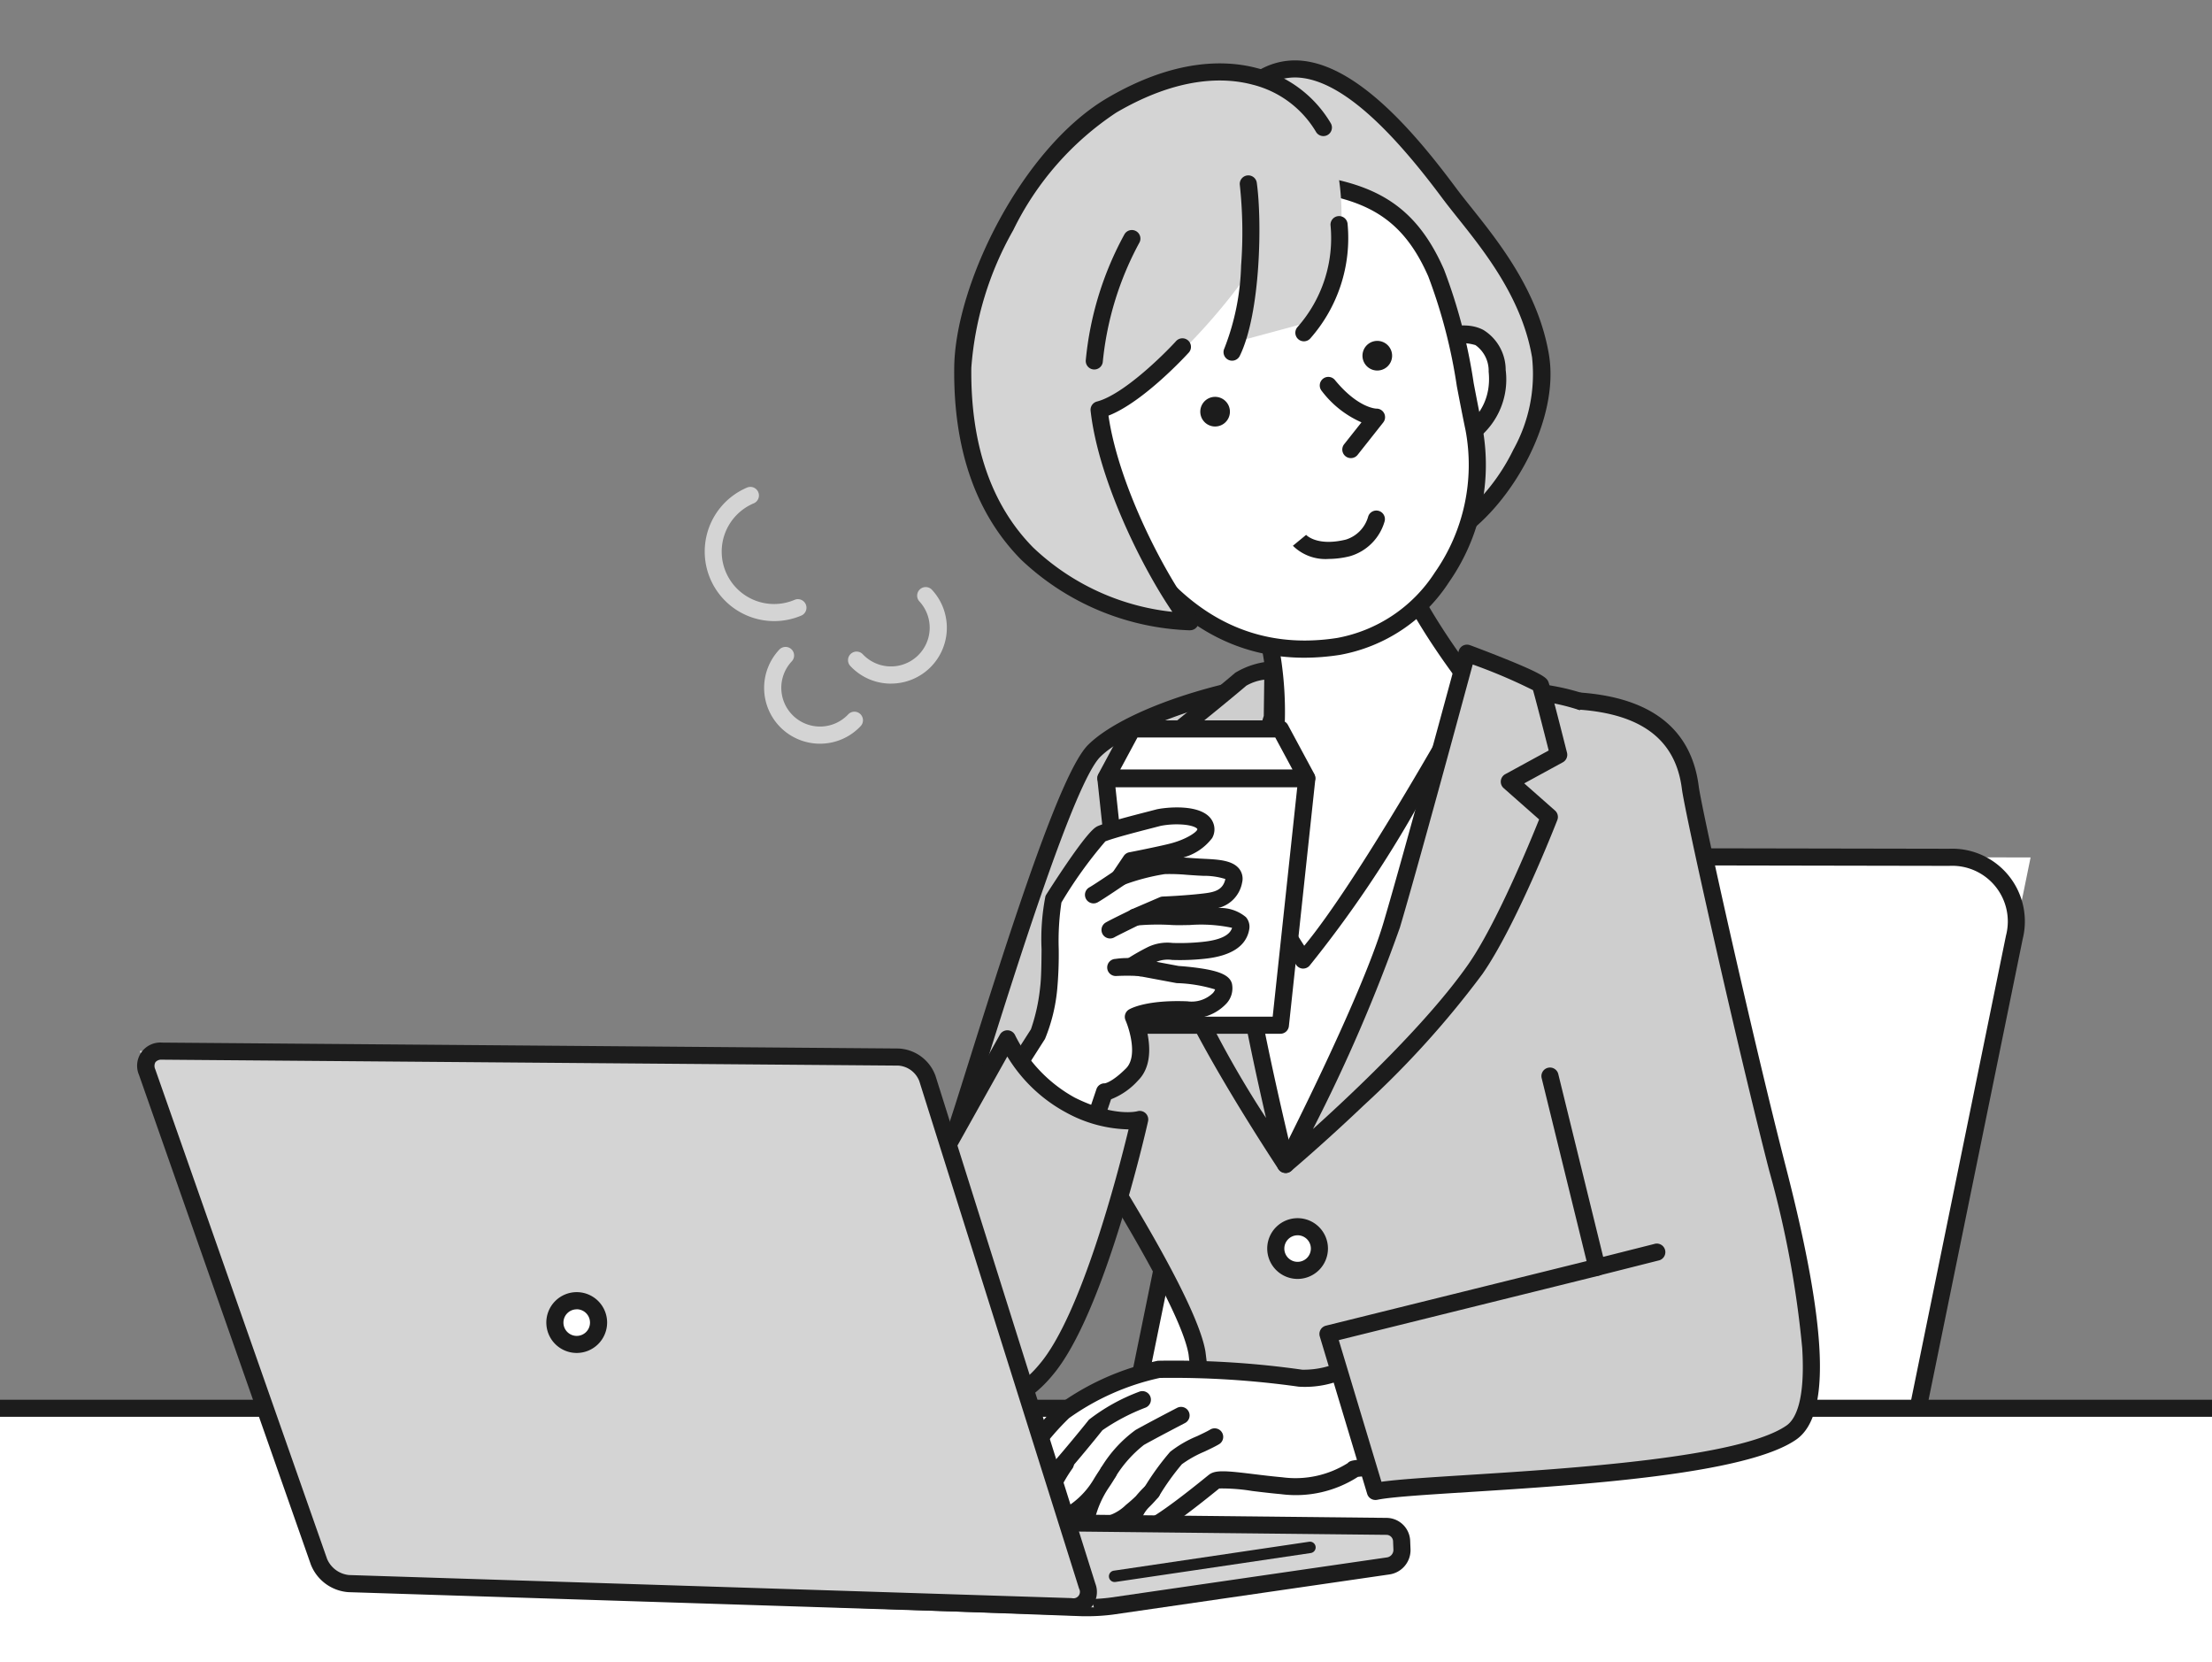
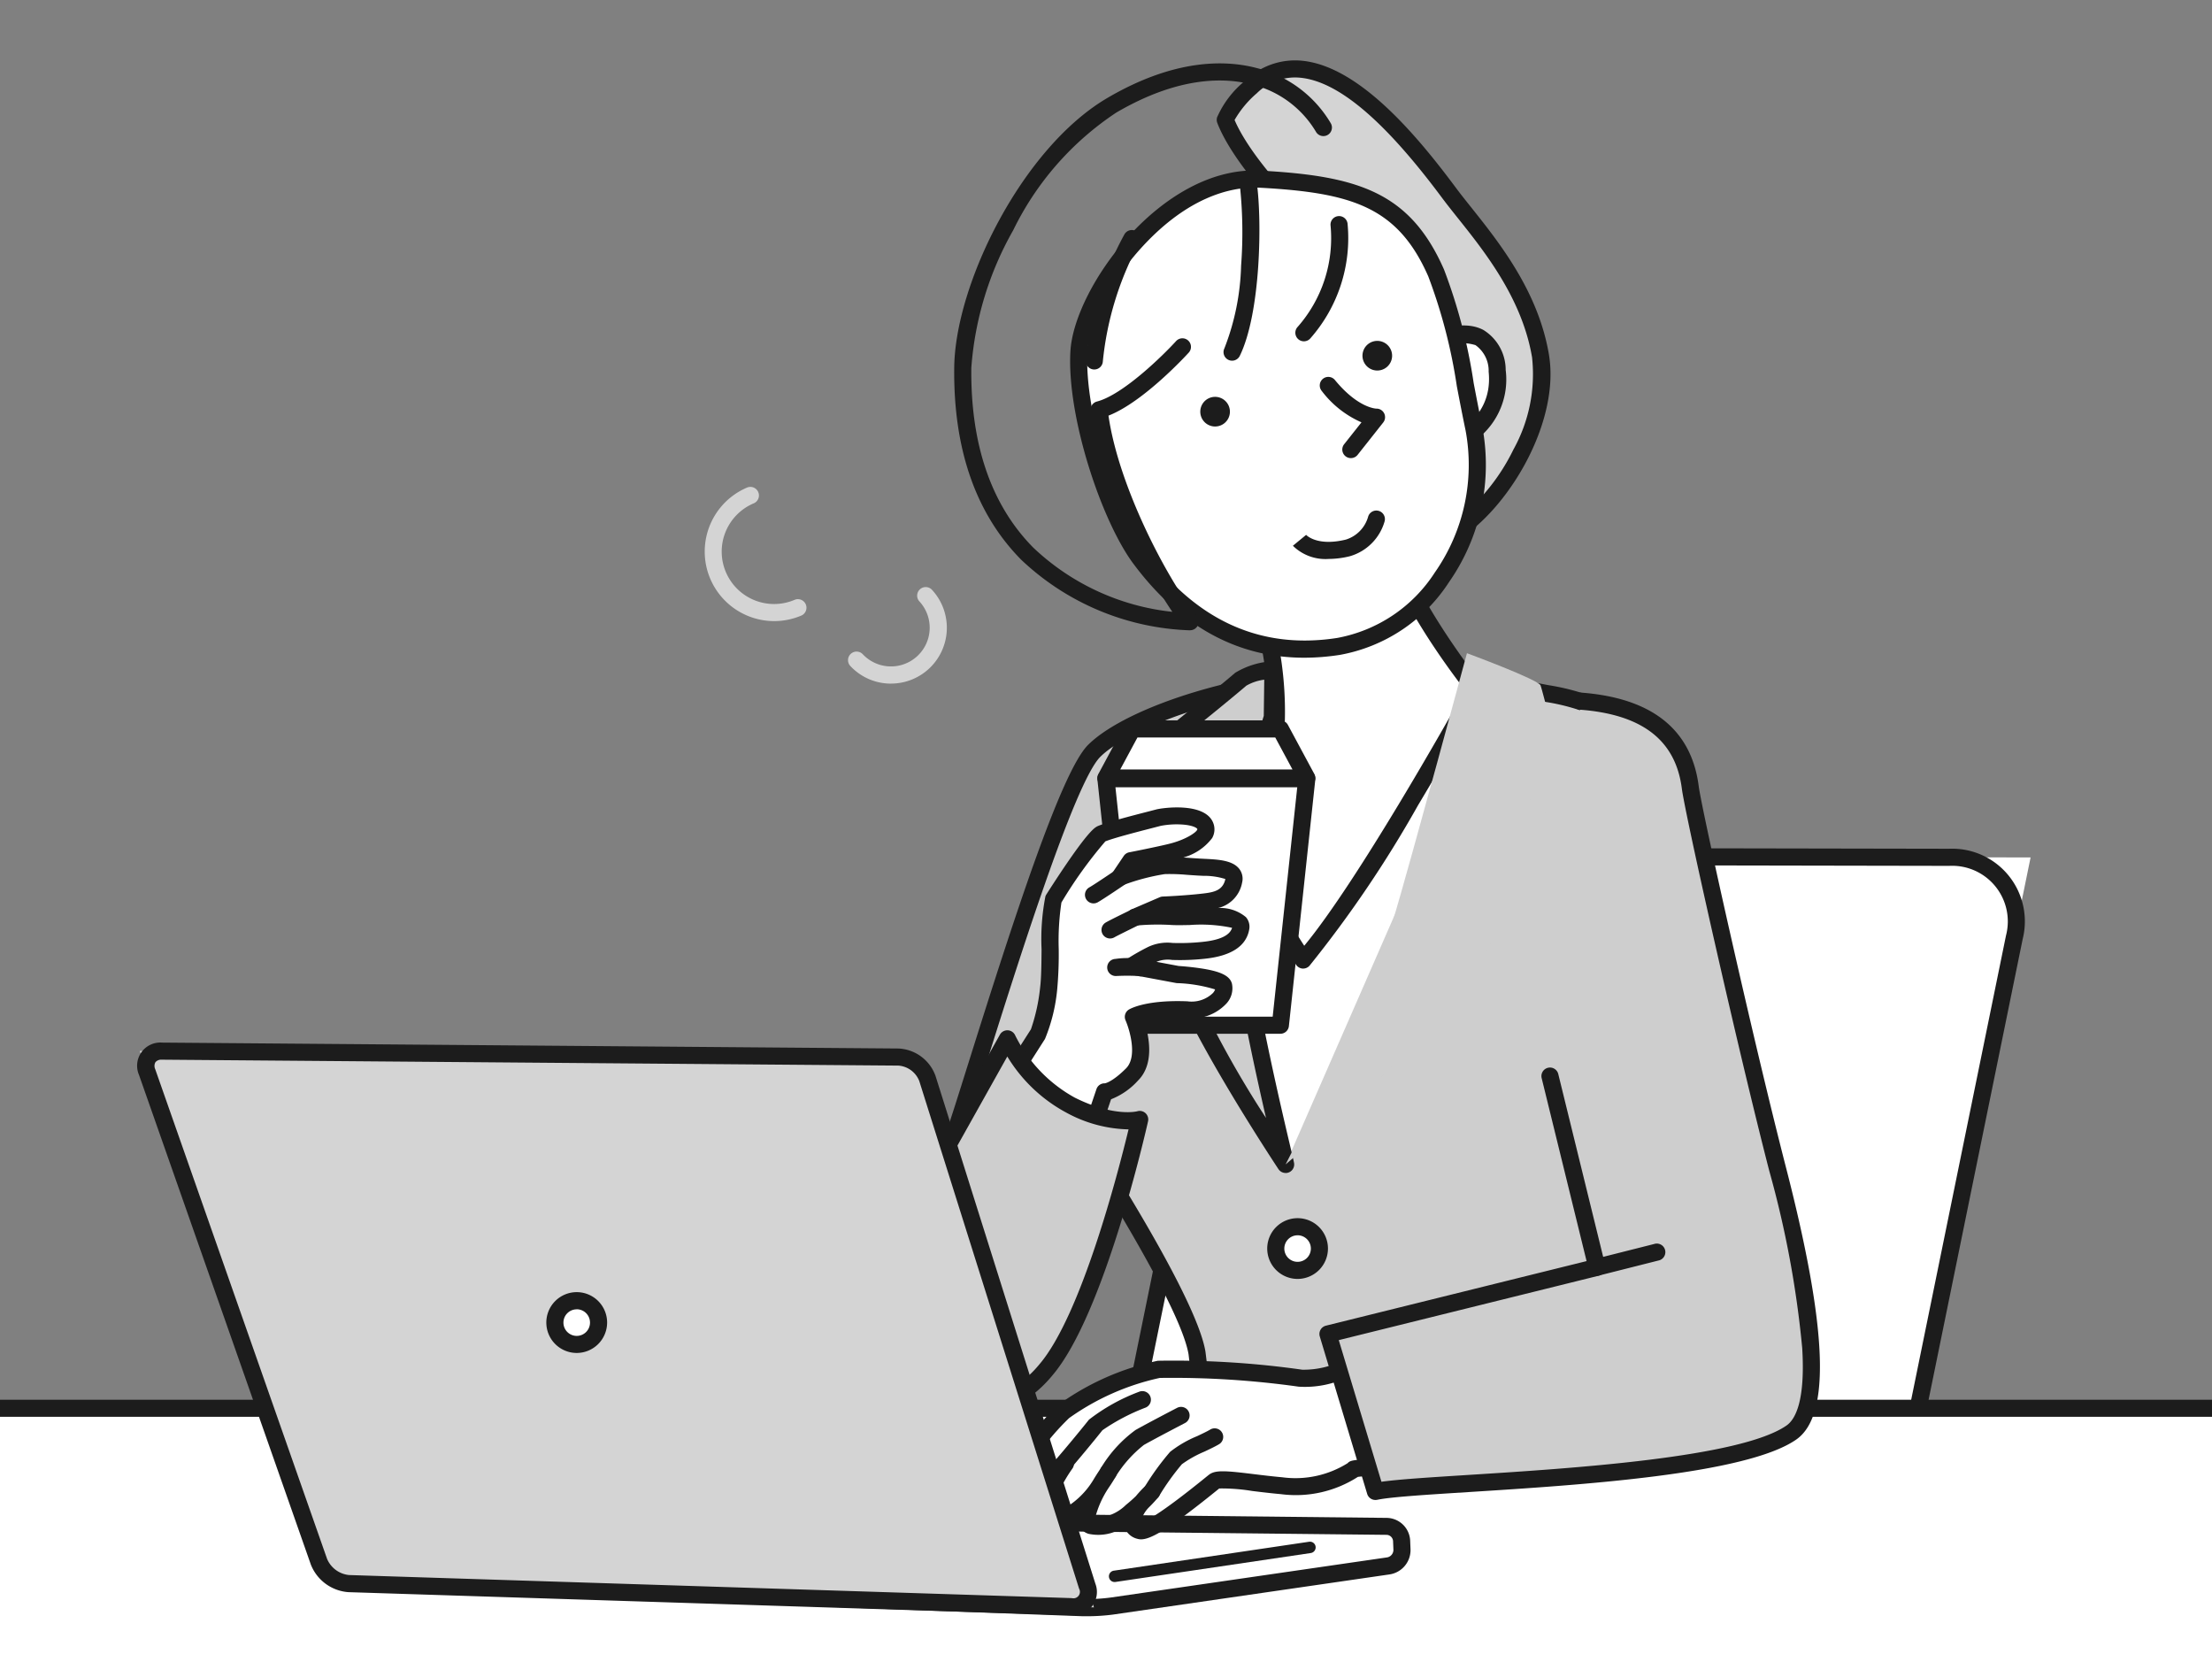
<svg xmlns="http://www.w3.org/2000/svg" width="147.064" height="110.487" viewBox="0 0 147.064 110.487">
  <rect x="0" y="0" width="147.064" height="110.487" fill="#808080" stroke="none" />
  <defs>
    <clipPath id="clip-path">
      <rect id="長方形_167" data-name="長方形 167" width="147.064" height="110.487" transform="translate(0 0)" fill="none" />
    </clipPath>
  </defs>
  <g id="グループ_260" data-name="グループ 260" transform="translate(-23.335 -12.218)">
    <g id="グループ_259" data-name="グループ 259" transform="translate(23.335 12.218)" clip-path="url(#clip-path)">
      <g id="グループ_258" data-name="グループ 258" transform="translate(-16.482 4.013)">
        <g id="グループ_221" data-name="グループ 221" transform="translate(86.888 52.328)">
          <path id="パス_300" data-name="パス 300" d="M765.855,673.343l52.131.095L830.452,612.4l-52.131-.095Z" transform="translate(-765.855 -611.746)" fill="#fff" />
          <path id="パス_301" data-name="パス 301" d="M816.461,668.659h-.011l-41.3-.075a4.833,4.833,0,0,1-4.89-6l10.3-50.421a7.5,7.5,0,0,1,7.049-5.754h.011l41.3.075a4.833,4.833,0,0,1,4.89,6l-10.3,50.421A7.5,7.5,0,0,1,816.461,668.659Zm-45.082-5.848a3.7,3.7,0,0,0,3.777,4.635l41.3.075h.009a6.356,6.356,0,0,0,5.934-4.843l10.3-50.421a3.7,3.7,0,0,0-3.777-4.635l-41.3-.075h-.009a6.356,6.356,0,0,0-5.934,4.843Z" transform="translate(-769.738 -606.408)" fill="#1c1c1c" />
        </g>
        <g id="グループ_222" data-name="グループ 222" transform="translate(74.362 40.31)">
          <path id="パス_302" data-name="パス 302" d="M691.276,522.755c.646-6.148,2.937-17.357,2.4-22.514-.415-3.953.681-7.764-1.955-9.775a15.032,15.032,0,0,0-7.568-3.595,63.307,63.307,0,0,0-12.2-1.207c-8.079,0-15.7,2.807-17.912,5.022-2.365,2.365-8.128,22.287-9.27,25.446-1.608,4.446-6.231,7.607-4.73,12.487,1.348,4.383,1.82,6.667,6.779,6.432,1.249-.059,6.8-12.039,8.7-15.135.023.119,4.856,7.757,5.36,10.784a67.765,67.765,0,0,1,.5,8.387s22.839.3,29.072-.1C690.652,536.664,690.565,529.521,691.276,522.755Z" transform="translate(-639.174 -485.096)" fill="#cecece" />
          <path id="パス_303" data-name="パス 303" d="M671.966,534.331c-7.82,0-15.877-.1-16.013-.1a.569.569,0,0,1-.562-.569,67.624,67.624,0,0,0-.5-8.294c-.265-1.587-1.878-4.867-4.795-9.75-.62,1.114-1.452,2.732-2.322,4.422-4.226,8.211-5.414,10.109-6.358,10.154-5.188.247-5.939-2.211-7.181-6.282l-.169-.551c-1.059-3.442.707-6.1,2.415-8.674a20.285,20.285,0,0,0,2.323-4.174c.263-.726.785-2.389,1.446-4.494,3.059-9.74,6.193-19.4,7.957-21.16,2.506-2.506,10.463-5.189,18.314-5.189a63.967,63.967,0,0,1,12.3,1.216,14.979,14.979,0,0,1,7.39,3.374c.147.115.287.225.423.329,2.1,1.6,2.086,4.166,2.071,6.881a29.817,29.817,0,0,0,.1,3.287c.378,3.6-.587,10.023-1.439,15.687-.388,2.582-.755,5.021-.957,6.946l-.566-.059.566.059c-.471,4.481-.589,9.078-.675,12.434-.043,1.671-.077,2.991-.144,3.783a.569.569,0,0,1-.53.52C682.557,534.283,677.317,534.331,671.966,534.331Zm13.067-.778h0Zm-28.507-.458c3.443.041,21.812.24,27.973-.081.043-.777.072-1.888.106-3.226.087-3.375.205-8,.681-12.524.2-1.95.573-4.4.964-7,.842-5.6,1.8-11.939,1.433-15.4a30.66,30.66,0,0,1-.111-3.412c.014-2.528.026-4.712-1.623-5.97-.14-.107-.284-.22-.435-.338A13.975,13.975,0,0,0,678.627,482a62.949,62.949,0,0,0-12.1-1.2c-8.148,0-15.525,2.871-17.51,4.856-1.714,1.714-5.592,14.063-7.676,20.7-.665,2.118-1.191,3.792-1.462,4.541a21.133,21.133,0,0,1-2.445,4.416c-1.633,2.46-3.176,4.783-2.275,7.71q.087.282.169.554c1.22,4,1.73,5.663,5.965,5.481.163-.117.7-.669,2.156-3.262,1.036-1.845,2.248-4.2,3.318-6.279,1.181-2.294,2.2-4.276,2.844-5.326a.569.569,0,0,1,1,.065c.037.068.175.3.319.538,1.148,1.915,4.642,7.741,5.083,10.384A62.293,62.293,0,0,1,656.526,533.1Zm-5.872-18.716h0Zm0,0h0Z" transform="translate(-633.75 -479.665)" fill="#1c1c1c" />
        </g>
        <path id="パス_304" data-name="パス 304" d="M888.22,527.085l-3.742-12.529-.084-19.045,17.584.116Z" transform="translate(-786.266 -453.698)" fill="#fff" />
        <g id="グループ_223" data-name="グループ 223" transform="translate(0 89.029)">
          <rect id="長方形_166" data-name="長方形 166" width="189.574" height="37.835" transform="translate(190.143 38.404) rotate(180)" fill="#fff" />
          <path id="パス_305" data-name="パス 305" d="M39.653,1032.444H-149.921a.569.569,0,0,1-.569-.569V994.04a.569.569,0,0,1,.569-.569H39.653a.569.569,0,0,1,.569.569v37.835A.569.569,0,0,1,39.653,1032.444Zm-189.005-1.138H39.084v-36.7H-149.352Z" transform="translate(150.49 -993.471)" fill="#1c1c1c" />
        </g>
        <g id="グループ_224" data-name="グループ 224" transform="translate(98.858 31.048)">
          <path id="パス_306" data-name="パス 306" d="M898.969,392.795a23.356,23.356,0,0,1,1.041,7.41,17.1,17.1,0,0,0-1.843,5.942c-.354,3.366.64,5.438,3.631,10.026,3.815-4.2,11.435-18,11.435-18s-4.733-5.856-5.756-10.183" transform="translate(-897.529 -387.421)" fill="#fff" />
          <path id="パス_307" data-name="パス 307" d="M896.361,411.309l-.045,0a.569.569,0,0,1-.431-.256c-3.11-4.77-4.084-6.941-3.72-10.4a17.651,17.651,0,0,1,1.85-6.047,23.2,23.2,0,0,0-1.025-7.073.569.569,0,0,1,1.085-.344,23.65,23.65,0,0,1,1.065,7.628.568.568,0,0,1-.072.234,16.673,16.673,0,0,0-1.772,5.721c-.314,2.987.469,4.88,3.131,9.021,3.507-4.234,9.559-14.975,10.688-17-.994-1.274-4.709-6.221-5.628-10.108a.569.569,0,1,1,1.107-.262c.981,4.15,5.6,9.9,5.645,9.957a.569.569,0,0,1,.055.633c-.019.035-1.937,3.5-4.3,7.441a77.568,77.568,0,0,1-7.215,10.665A.569.569,0,0,1,896.361,411.309Zm-1.789-16.537h0Z" transform="translate(-892.092 -381.988)" fill="#1c1c1c" />
        </g>
        <g id="グループ_225" data-name="グループ 225" transform="translate(90.91 39.941)">
          <path id="パス_308" data-name="パス 308" d="M823.9,481.766l-.042,3.153s-2.579,8.291-2.485,11.272c.177,5.608,3.217,17.649,3.368,18.452,0,0-5.7-8.6-7.242-12.917-1.419-3.973-3.066-8.444-3.233-8.967l4.216-3.087-2.232-2.769,2.811-2.28s1.881-1.52,2.7-2.224A5.236,5.236,0,0,1,823.9,481.766Z" transform="translate(-813.701 -481.197)" fill="#cecece" />
          <path id="パス_309" data-name="パス 309" d="M819.315,509.782a.569.569,0,0,1-.474-.255c-.234-.353-5.755-8.706-7.3-13.04-.718-2.012-1.49-4.135-2.109-5.841-.606-1.669-1.044-2.875-1.13-3.144a.569.569,0,0,1,.206-.632l3.735-2.735-1.858-2.305a.569.569,0,0,1,.084-.8l2.811-2.281c.02-.016,1.884-1.522,2.681-2.213a5.352,5.352,0,0,1,2.464-.767.569.569,0,0,1,.622.574L819,479.5a.568.568,0,0,1-.026.161c-.026.082-2.55,8.234-2.46,11.085.148,4.682,2.367,14.12,3.1,17.221.16.68.238,1.013.263,1.144a.569.569,0,0,1-.559.674Zm-9.8-22.243c.191.538.553,1.536.983,2.718.62,1.708,1.392,3.833,2.111,5.847a66.86,66.86,0,0,0,5.405,10.02c-.974-4.234-2.509-11.33-2.636-15.345-.092-2.918,2.2-10.468,2.486-11.38l.032-2.406a3.146,3.146,0,0,0-1.194.4c-.812.7-2.633,2.175-2.71,2.237l-2.37,1.922,1.876,2.328a.569.569,0,0,1-.107.816Zm9.012-10.637Z" transform="translate(-808.271 -475.767)" fill="#1c1c1c" />
        </g>
        <g id="グループ_226" data-name="グループ 226" transform="translate(101.385 38.837)">
          <path id="パス_310" data-name="パス 310" d="M936.8,470.127s-3.615,13.4-5,18.069c-1.54,5.191-7.056,15.912-7.056,15.912s8.612-7.253,12.61-12.974c2.213-3.166,4.921-10.122,4.921-10.122l-2.656-2.343,3.279-1.789s-1.062-4.219-1.2-4.608S936.8,470.127,936.8,470.127Z" transform="translate(-924.174 -469.558)" fill="#cecece" />
-           <path id="パス_311" data-name="パス 311" d="M919.312,499.245a.569.569,0,0,1-.506-.829c.055-.107,5.51-10.733,7.016-15.813,1.367-4.609,4.96-17.921,5-18.055a.569.569,0,0,1,.746-.386c.012,0,1.21.448,2.41.933,2.646,1.07,2.724,1.282,2.822,1.551.145.4,1.043,3.955,1.222,4.664a.569.569,0,0,1-.279.638l-2.566,1.4,2.047,1.806a.569.569,0,0,1,.154.633c-.112.287-2.759,7.055-4.985,10.241a62.147,62.147,0,0,1-7.878,8.718c-2.635,2.511-4.81,4.347-4.832,4.365A.568.568,0,0,1,919.312,499.245Zm12.442-33.8c-.721,2.666-3.637,13.423-4.84,17.479a108.834,108.834,0,0,1-5.782,13.4c2.811-2.532,7.648-7.116,10.325-10.945,1.861-2.663,4.121-8.163,4.711-9.634l-2.356-2.079a.569.569,0,0,1,.1-.926l2.892-1.578c-.373-1.476-.887-3.478-1.044-4.011A36.043,36.043,0,0,0,931.754,465.447Z" transform="translate(-918.743 -464.127)" fill="#1c1c1c" />
        </g>
        <g id="グループ_227" data-name="グループ 227" transform="translate(100.733 76.959)">
          <circle id="楕円形_29" data-name="楕円形 29" cx="1.45" cy="1.45" r="1.45" transform="translate(0.354 3.218) rotate(-80.738)" fill="#fff" />
          <path id="パス_312" data-name="パス 312" d="M913.889,870.208a2.019,2.019,0,1,1,2.019-2.019A2.022,2.022,0,0,1,913.889,870.208Zm0-2.9a.882.882,0,1,0,.882.882A.883.883,0,0,0,913.889,867.307Z" transform="translate(-911.87 -866.169)" fill="#1c1c1c" />
        </g>
        <g id="グループ_232" data-name="グループ 232" transform="translate(83.491 86.097)">
          <g id="グループ_228" data-name="グループ 228">
            <path id="パス_313" data-name="パス 313" d="M758.817,968.556c-.333-.1-2.478,1.205-3.91.925a60.134,60.134,0,0,0-9.417-.589,16.949,16.949,0,0,0-6.348,2.817c-1.248,1.156-3.721,4.255-2.981,4.833s3.123-1.389,3.123-1.389-2.056,3.136-1.325,3.571c1.843,1.1,4.188-3.011,4.188-3.011s-2.226,3.256-1.168,3.565c1.759.515,4.046-2.261,4.046-2.261s-2.289,2.137-.8,2.6c.762.234,4.583-2.993,4.961-3.279s2.4.113,4.456.294a6.9,6.9,0,0,0,4.793-1.093,36.653,36.653,0,0,1,3.952-.21C762.155,975.335,764.094,970.1,758.817,968.556Z" transform="translate(-735.456 -967.982)" fill="#fff" />
            <path id="パス_314" data-name="パス 314" d="M738.88,974.761a.833.833,0,0,1-.247-.036,1.191,1.191,0,0,1-.862-.8,3.068,3.068,0,0,1-2.381.469.926.926,0,0,1-.627-.59,1.089,1.089,0,0,1-.058-.3,3.149,3.149,0,0,1-.975.472,1.9,1.9,0,0,1-1.492-.2.871.871,0,0,1-.4-.572,3.156,3.156,0,0,1,.386-1.735,1.758,1.758,0,0,1-1.839.084.932.932,0,0,1-.353-.726c-.058-1.406,2.554-4.284,3.3-4.973a17.38,17.38,0,0,1,6.665-2.964,60.745,60.745,0,0,1,9.6.595,5.81,5.81,0,0,0,2.713-.623c.63-.252.946-.379,1.248-.29h0a5.254,5.254,0,0,1,3.9,3.571,7.826,7.826,0,0,1,.1,3.42c-.009.057-.019.121-.026.174a.569.569,0,0,1-.536.718.555.555,0,0,1-.057,0c-.428,0-3.058.065-3.644.155a7.624,7.624,0,0,1-5.117,1.147c-.656-.058-1.315-.138-1.9-.209a12.406,12.406,0,0,0-2.2-.168l-.265.214C740.709,974.1,739.529,974.761,738.88,974.761Zm0-1.136h0Zm-.023-.032a.307.307,0,0,0,.056.028c.253-.047,1.139-.451,4.167-2.9.166-.135.276-.224.334-.267.426-.322,1.178-.245,2.991-.024.573.07,1.223.149,1.859.205a6.544,6.544,0,0,0,4.346-.933c.173-.173.247-.247,2.41-.324.654-.023,1.1-.039,1.41-.046.288-1.945.248-4.6-3.11-5.627-.128.037-.386.14-.6.226a6.559,6.559,0,0,1-3.354.683,60.259,60.259,0,0,0-9.239-.582,16.406,16.406,0,0,0-6.031,2.67,16.985,16.985,0,0,0-1.943,2.239,5.681,5.681,0,0,0-.97,1.712,7.038,7.038,0,0,0,2.306-1.363.569.569,0,0,1,.838.751,9.708,9.708,0,0,0-1.389,2.83.785.785,0,0,0,.5.014,5.424,5.424,0,0,0,2.289-2.107c.193-.322.379-.6.52-.809a.569.569,0,0,1,.964.6c-.052.091-.232.4-.507.8a6.5,6.5,0,0,0-.874,1.966,2.979,2.979,0,0,0,2.046-.864c.248-.2.474-.4.664-.587a7.615,7.615,0,0,1,.665-.708.569.569,0,0,1,.827.778c-.072.087-.3.363-.647.7A2.1,2.1,0,0,0,738.861,973.592Zm18.085-4.268c.045,0,.081,0,.112.008A.563.563,0,0,0,756.945,969.324Zm-3.718-5.654h0Z" transform="translate(-730.027 -962.55)" fill="#1c1c1c" />
          </g>
          <g id="グループ_229" data-name="グループ 229" transform="translate(8.999 4.84)">
            <path id="パス_315" data-name="パス 315" d="M830.93,1023.223a17.972,17.972,0,0,1,1.609-2.23,17.733,17.733,0,0,1,2.557-1.4" transform="translate(-830.361 -1019.027)" fill="#fff" />
            <path id="パス_316" data-name="パス 316" d="M825.5,1018.359a.569.569,0,0,1-.482-.871,17.438,17.438,0,0,1,1.7-2.342,7.576,7.576,0,0,1,1.8-1.043c.332-.157.646-.306.858-.431a.569.569,0,1,1,.576.981c-.256.15-.592.309-.947.478a7.436,7.436,0,0,0-1.507.842,16.3,16.3,0,0,0-1.517,2.118A.568.568,0,0,1,825.5,1018.359Z" transform="translate(-824.929 -1013.594)" fill="#1c1c1c" />
          </g>
          <g id="グループ_230" data-name="グループ 230" transform="translate(6.121 3.411)">
-             <path id="パス_317" data-name="パス 317" d="M800.584,1008.273a8.79,8.79,0,0,1,2.077-2.294c.865-.486,2.738-1.458,2.738-1.458" transform="translate(-800.015 -1003.952)" fill="#fff" />
+             <path id="パス_317" data-name="パス 317" d="M800.584,1008.273a8.79,8.79,0,0,1,2.077-2.294" transform="translate(-800.015 -1003.952)" fill="#fff" />
            <path id="パス_318" data-name="パス 318" d="M795.152,1003.409a.569.569,0,0,1-.466-.895,8.545,8.545,0,0,1,2.265-2.464c.863-.485,2.677-1.427,2.754-1.467a.569.569,0,1,1,.524,1.01c-.019.01-1.874.973-2.721,1.449a8.094,8.094,0,0,0-1.89,2.124A.568.568,0,0,1,795.152,1003.409Z" transform="translate(-794.584 -998.519)" fill="#1c1c1c" />
          </g>
          <g id="グループ_231" data-name="グループ 231" transform="translate(2.857 2.359)">
            <path id="パス_319" data-name="パス 319" d="M766.159,998.011c.741-.842,1.97-2.335,2.411-2.894a14.53,14.53,0,0,1,3.1-1.681" transform="translate(-765.59 -992.867)" fill="#fff" />
            <path id="パス_320" data-name="パス 320" d="M760.727,993.147a.569.569,0,0,1-.427-.945c.76-.864,1.98-2.349,2.392-2.871a12.683,12.683,0,0,1,3.329-1.853.569.569,0,0,1,.442,1.049,13.5,13.5,0,0,0-2.878,1.509c-.418.53-1.658,2.04-2.43,2.917A.568.568,0,0,1,760.727,993.147Z" transform="translate(-760.159 -987.434)" fill="#1c1c1c" />
          </g>
        </g>
        <g id="グループ_233" data-name="グループ 233" transform="translate(63.336 28.351)">
          <path id="パス_321" data-name="パス 321" d="M620.717,430.1l-.132,0A3.687,3.687,0,0,1,618,428.92a.569.569,0,0,1,.832-.776,2.574,2.574,0,0,0,3.764-3.512.569.569,0,0,1,.832-.776,3.712,3.712,0,0,1-2.711,6.244Z" transform="translate(-608.329 -417.025)" fill="#d4d4d4" />
          <path id="パス_322" data-name="パス 322" d="M522.088,362.458a4.622,4.622,0,0,1-1.81-8.875.569.569,0,0,1,.446,1.047,3.483,3.483,0,1,0,2.727,6.41.569.569,0,0,1,.445,1.047A4.61,4.61,0,0,1,522.088,362.458Z" transform="translate(-517.466 -353.537)" fill="#d4d4d4" />
-           <path id="パス_323" data-name="パス 323" d="M562.848,472.243A3.71,3.71,0,0,1,560.136,466a.569.569,0,1,1,.832.776,2.574,2.574,0,0,0,3.764,3.512.569.569,0,0,1,.832.776A3.7,3.7,0,0,1,562.848,472.243Z" transform="translate(-555.188 -455.173)" fill="#d4d4d4" />
        </g>
        <g id="グループ_236" data-name="グループ 236" transform="translate(89.44 43.872)">
          <g id="グループ_234" data-name="グループ 234" transform="translate(0 3.309)">
            <path id="パス_324" data-name="パス 324" d="M810.365,574.512h-9.843l-1.755-16.383H812.12Z" transform="translate(-798.198 -557.56)" fill="#fff" />
            <path id="パス_325" data-name="パス 325" d="M804.934,569.65h-9.843a.569.569,0,0,1-.566-.508l-1.755-16.383a.569.569,0,0,1,.566-.63H806.69a.569.569,0,0,1,.566.63L805.5,569.142A.569.569,0,0,1,804.934,569.65Zm-9.332-1.138h8.821l1.633-15.245H793.969Z" transform="translate(-792.767 -552.129)" fill="#1c1c1c" />
          </g>
          <g id="グループ_235" data-name="グループ 235">
            <path id="パス_326" data-name="パス 326" d="M810.365,523.231h-9.843l-1.755,3.26H812.12Z" transform="translate(-798.198 -522.662)" fill="#fff" />
            <path id="パス_327" data-name="パス 327" d="M806.689,521.629H793.336a.569.569,0,0,1-.5-.839l1.755-3.26a.569.569,0,0,1,.5-.3h9.843a.569.569,0,0,1,.5.3l1.755,3.26a.569.569,0,0,1-.5.839Zm-12.4-1.138h11.449l-1.143-2.122h-9.164Z" transform="translate(-792.767 -517.231)" fill="#1c1c1c" />
          </g>
        </g>
        <g id="グループ_241" data-name="グループ 241" transform="translate(81.679 49.665)">
          <g id="グループ_237" data-name="グループ 237">
            <path id="パス_328" data-name="パス 328" d="M720.166,598.823a10.692,10.692,0,0,0,.721-3.065c.2-1.539-.029-4.851.325-5.928,0,0,2.593-4.094,3.2-4.342.756-.307,2.986-.855,3.769-1.063.524-.139,2.822-.333,3.126.582.286.86-1.453,1.5-2.207,1.694s-2.75.586-2.75.586l-.742,1.1a15.317,15.317,0,0,1,2.974-.778,21.7,21.7,0,0,1,2.273.1c1.041.061,2.517.034,2.334.906s-.733,1.278-1.986,1.421-2.713.2-2.713.2-1.975.838-1.849.8a14,14,0,0,1,2.467-.047c1.291.066,4.734-.317,4.547.763s-1.484,1.388-2.484,1.49c-2.188.224-2.61-.128-3.409.274a14.2,14.2,0,0,0-1.348.767l3.038.568s2.909.169,3.064.756-.632,1.661-2.426,1.59c-2.63-.1-3.573.465-3.573.465s1.144,2.6-.088,3.828-1.827,1.156-1.827,1.156l-1.99,5.875s-2.83,1.533-4.568-.612a4.635,4.635,0,0,1-.916-4.336Z" transform="translate(-716.365 -583.739)" fill="#fff" />
            <path id="パス_329" data-name="パス 329" d="M715.022,604.2a3.557,3.557,0,0,1-2.866-1.353,5.182,5.182,0,0,1-1.007-4.894.564.564,0,0,1,.053-.107l3.036-4.745.022-.032a12.411,12.411,0,0,0,.614-2.8c.078-.615.086-1.585.094-2.524a14.811,14.811,0,0,1,.255-3.51.564.564,0,0,1,.06-.127c.007-.01.662-1.045,1.384-2.1,1.545-2.25,1.883-2.387,2.085-2.469.647-.263,2.217-.667,3.257-.935l.581-.151c.421-.112,3.323-.516,3.812.952a1.168,1.168,0,0,1-.092.948,3.6,3.6,0,0,1-1.911,1.291l.3.021c.212.015.451.033.746.05l.319.017c.934.045,1.9.092,2.35.673a1.066,1.066,0,0,1,.189.9,2.131,2.131,0,0,1-1.6,1.7,2.637,2.637,0,0,1,1.852.605.969.969,0,0,1,.22.81c-.193,1.117-1.2,1.776-2.987,1.959a15.4,15.4,0,0,1-2.14.076,1.994,1.994,0,0,0-1.041.125l1.474.276c.162.01.813.057,1.491.161,1.322.2,1.916.5,2.053,1.014a1.492,1.492,0,0,1-.347,1.3,3.159,3.159,0,0,1-2.652,1,9.437,9.437,0,0,0-2.822.231c.3.932.693,2.792-.415,3.9a4.725,4.725,0,0,1-1.8,1.254l-1.882,5.556a.568.568,0,0,1-.268.318,5.7,5.7,0,0,1-1.833.563A4.713,4.713,0,0,1,715.022,604.2Zm-2.824-5.8a4.076,4.076,0,0,0,.842,3.73c1.2,1.477,3.061.827,3.664.561l1.913-5.648a.566.566,0,0,1,.554-.386c.059-.009.526-.109,1.41-.991.78-.777.242-2.571-.031-3.2a.57.57,0,0,1,.227-.715c.112-.067,1.167-.654,3.889-.546a2.036,2.036,0,0,0,1.694-.549.711.711,0,0,0,.146-.241,9.637,9.637,0,0,0-2.533-.419.584.584,0,0,1-.071-.009l-3.038-.568a.569.569,0,0,1-.21-1.033,14.742,14.742,0,0,1,1.408-.8,2.991,2.991,0,0,1,1.61-.261,14.374,14.374,0,0,0,2-.071c1.154-.118,1.813-.432,1.962-.934a9.953,9.953,0,0,0-2.817-.186c-.465.009-.866.017-1.178,0a15.258,15.258,0,0,0-2.3.029.573.573,0,0,1-.3-1.106l.216-.095.641-.276.93-.4a.571.571,0,0,1,.2-.045c.014,0,1.454-.057,2.67-.2.746-.085,1.329-.211,1.492-.965a4.724,4.724,0,0,0-1.479-.212l-.33-.017c-.3-.018-.545-.035-.761-.051a12.53,12.53,0,0,0-1.462-.046,14.177,14.177,0,0,0-2.8.744.569.569,0,0,1-.664-.854l.742-1.1a.569.569,0,0,1,.362-.24c.02,0,1.988-.391,2.717-.579,1.1-.282,1.807-.786,1.812-.955a.039.039,0,0,0,0-.01c-.025-.076-.3-.249-.981-.3a5.646,5.646,0,0,0-1.459.087l-.589.153c-.935.241-2.492.642-3.087.877a28.882,28.882,0,0,0-2.92,4.064,17.131,17.131,0,0,0-.18,3.1,25.635,25.635,0,0,1-.1,2.658,11.435,11.435,0,0,1-.813,3.311Zm7.023-1.74h0Zm0,0h0Zm0,0h0Zm-4.94-3.616-.013.016Zm7.086-6.885-.021.006Zm-2.15-5.578" transform="translate(-710.917 -578.325)" fill="#1c1c1c" />
          </g>
          <g id="グループ_238" data-name="グループ 238" transform="translate(6.937 3.93)">
            <path id="パス_330" data-name="パス 330" d="M792.063,625.771s-1.633,1.11-1.983,1.3" transform="translate(-789.511 -625.202)" fill="#fff" />
            <path id="パス_331" data-name="パス 331" d="M784.648,622.212a.569.569,0,0,1-.274-1.068c.239-.131,1.289-.834,1.937-1.274a.569.569,0,1,1,.64.941c-.169.115-1.666,1.131-2.029,1.331A.566.566,0,0,1,784.648,622.212Z" transform="translate(-784.079 -619.771)" fill="#1c1c1c" />
          </g>
          <g id="グループ_239" data-name="グループ 239" transform="translate(8.036 6.724)">
            <path id="パス_332" data-name="パス 332" d="M803.341,655.235s-1.46.708-1.674.84" transform="translate(-801.098 -654.666)" fill="#fff" />
            <path id="パス_333" data-name="パス 333" d="M796.235,651.213a.569.569,0,0,1-.3-1.053c.228-.141,1.477-.748,1.726-.868a.569.569,0,1,1,.5,1.024c-.7.342-1.5.739-1.623.812A.566.566,0,0,1,796.235,651.213Z" transform="translate(-795.666 -649.234)" fill="#1c1c1c" />
          </g>
          <g id="グループ_240" data-name="グループ 240" transform="translate(8.424 10.042)">
            <path id="パス_334" data-name="パス 334" d="M805.762,690.271a12.053,12.053,0,0,1,1.642.02" transform="translate(-805.193 -689.68)" fill="#fff" />
            <path id="パス_335" data-name="パス 335" d="M801.973,685.414a.567.567,0,0,1-.162-.024,14.542,14.542,0,0,0-1.458,0,.569.569,0,1,1-.044-1.137,5.329,5.329,0,0,1,1.871.058.569.569,0,0,1-.207,1.1Zm-.207-.039.033.012Z" transform="translate(-799.762 -684.234)" fill="#1c1c1c" />
          </g>
        </g>
        <g id="グループ_242" data-name="グループ 242" transform="translate(73.801 64.472)">
          <path id="パス_336" data-name="パス 336" d="M637.909,749.438l5.013-8.955a10.061,10.061,0,0,0,4.225,4.414c2.9,1.45,4.572.946,4.572.946s-2.838,12.676-6.243,16.649c-3.582,4.179-9.68,3.563-10.878-.095C633.82,760.023,632.395,757.671,637.909,749.438Z" transform="translate(-633.268 -739.914)" fill="#cecece" />
          <path id="パス_337" data-name="パス 337" d="M634.005,760.526a7.208,7.208,0,0,1-1.4-.134,4.986,4.986,0,0,1-3.98-3.249c-.052-.159-.107-.317-.162-.477a8.1,8.1,0,0,1-.5-4.481c.382-2.222,1.7-5,4.031-8.477l5-8.935a.569.569,0,0,1,1.016.046,9.563,9.563,0,0,0,3.96,4.138c2.621,1.31,4.144.912,4.159.908a.563.563,0,0,1,.549.129.569.569,0,0,1,.165.542c-.117.523-2.909,12.86-6.366,16.895A8.5,8.5,0,0,1,634.005,760.526Zm3.48-24.3-4.513,8.061c-.007.013-.015.026-.024.039-4.982,7.437-4.147,9.846-3.411,11.97.058.166.115.331.168.5a3.883,3.883,0,0,0,3.12,2.487,7.315,7.315,0,0,0,6.785-2.586c2.8-3.263,5.261-12.831,5.937-15.628a8.981,8.981,0,0,1-4.089-1.088A10.263,10.263,0,0,1,637.485,736.223Zm-5.01,7.783h0Z" transform="translate(-627.835 -734.483)" fill="#1c1c1c" />
        </g>
        <g id="グループ_243" data-name="グループ 243" transform="translate(104.202 42.021)">
          <path id="パス_338" data-name="パス 338" d="M971.256,503.714c2.172.166,6.653.82,7.284,5.739.2,1.575,3.657,17.039,5.8,25.351,2.523,9.775,3.049,16.039.92,17.523-4.514,3.146-24.516,3.243-27.658,3.918l-3.153-10.468,17.881-4.429-3.125-12.724" transform="translate(-953.881 -503.145)" fill="#cecece" />
          <path id="パス_339" data-name="パス 339" d="M952.172,551.382a.569.569,0,0,1-.544-.4l-3.153-10.469a.569.569,0,0,1,.408-.716l17.33-4.293-2.989-12.173a.569.569,0,0,1,1.105-.271l3.125,12.724a.569.569,0,0,1-.416.688l-17.3,4.285,2.836,9.415c1.151-.162,3.23-.293,5.76-.453,6.769-.428,18.1-1.144,21.173-3.287.593-.413,1.255-1.642,1.042-5.151a66.727,66.727,0,0,0-2.187-11.763c-2.074-8.036-5.6-23.712-5.815-25.421-.412-3.212-2.624-4.928-6.763-5.244a.569.569,0,0,1,.087-1.135c4.695.359,7.32,2.456,7.8,6.234.195,1.517,3.6,16.787,5.788,25.282,2.778,10.765,3,16.526.694,18.132-3.336,2.325-14.418,3.025-21.752,3.489-2.929.185-5.243.331-6.112.518A.572.572,0,0,1,952.172,551.382Z" transform="translate(-948.45 -497.712)" fill="#1c1c1c" />
        </g>
        <g id="グループ_244" data-name="グループ 244" transform="translate(122.083 78.661)">
          <line id="線_22" data-name="線 22" y1="0.994" x2="3.938" transform="translate(0.569 0.569)" fill="#b6b6b6" />
          <path id="パス_340" data-name="パス 340" d="M1137.6,886.257a.569.569,0,0,1-.139-1.121l3.939-.994a.569.569,0,1,1,.278,1.1l-3.938.994A.568.568,0,0,1,1137.6,886.257Z" transform="translate(-1137.031 -884.125)" fill="#1c1c1c" />
        </g>
        <g id="グループ_250" data-name="グループ 250" transform="translate(25.618 65.288)">
          <g id="グループ_248" data-name="グループ 248" transform="translate(0)">
            <g id="グループ_245" data-name="グループ 245" transform="translate(18.947 31.071)">
-               <path id="パス_341" data-name="パス 341" d="M364.628,1082.625l-44.863-1.649,14.442-4.314,50.6.538.1,2.482Z" transform="translate(-319.74 -1076.102)" fill="#d4d4d4" />
              <path id="パス_342" data-name="パス 342" d="M363.7,1077.828c-.1,0-.193,0-.278,0l-42.968-1.58c-.216-.008-.873-.032-.946-.6s.558-.757.765-.819l12.625-3.772a8.14,8.14,0,0,1,2.026-.285l48.7.518a1.585,1.585,0,0,1,1.549,1.5l.024.587a1.637,1.637,0,0,1-1.387,1.67l-18.4,2.671h0A13.611,13.611,0,0,1,363.7,1077.828Zm1.629-.675h0Zm-42.335-1.955,40.47,1.488a12.164,12.164,0,0,0,1.783-.1l18.4-2.671a.507.507,0,0,0,.413-.5l-.024-.587a.445.445,0,0,0-.424-.411l-48.7-.518h-.031a7,7,0,0,0-1.656.238Zm-2.556.774Z" transform="translate(-319.502 -1070.767)" fill="#1c1c1c" />
            </g>
            <g id="グループ_246" data-name="グループ 246">
              <path id="パス_343" data-name="パス 343" d="M184.757,785.945l-51.029-1.629L121.318,748.96l51.924.417Z" transform="translate(-121.163 -748.403)" fill="#d4d4d4" />
              <path id="パス_344" data-name="パス 344" d="M181.84,781.15h-.066l-48.06-1.534a2.907,2.907,0,0,1-2.5-1.829l-11.427-32.554a1.543,1.543,0,0,1,1.535-2.147l48.954.393a2.745,2.745,0,0,1,2.469,1.826l10.623,33.736h0a1.549,1.549,0,0,1-1.533,2.11Zm-60.53-36.927a.508.508,0,0,0-.429.165.513.513,0,0,0-.015.467l11.427,32.554a1.775,1.775,0,0,0,1.458,1.069l48.059,1.534a.43.43,0,0,0,.478-.63h0l-10.623-33.736a1.616,1.616,0,0,0-1.393-1.031l-48.954-.393Z" transform="translate(-119.682 -743.085)" fill="#1c1c1c" />
            </g>
            <g id="グループ_247" data-name="グループ 247" transform="translate(64.598 33.176)">
              <line id="線_23" data-name="線 23" y1="1.922" x2="12.978" transform="translate(0.379 0.379)" fill="#fff" />
              <path id="パス_345" data-name="パス 345" d="M801.327,1095.647a.379.379,0,0,1-.055-.755l12.978-1.922a.379.379,0,1,1,.111.75l-12.977,1.922A.379.379,0,0,1,801.327,1095.647Z" transform="translate(-800.948 -1092.966)" fill="#1c1c1c" />
            </g>
          </g>
          <g id="グループ_249" data-name="グループ 249" transform="translate(27.153 16.556)">
            <circle id="楕円形_30" data-name="楕円形 30" cx="1.452" cy="1.452" r="1.452" transform="translate(0 2.054) rotate(-45)" fill="#fff" />
            <path id="パス_346" data-name="パス 346" d="M408.411,922.069a2.021,2.021,0,1,1,2.021-2.021A2.023,2.023,0,0,1,408.411,922.069Zm0-2.9a.883.883,0,1,0,.883.883A.884.884,0,0,0,408.411,919.165Z" transform="translate(-406.357 -917.994)" fill="#1c1c1c" />
          </g>
        </g>
        <g id="グループ_257" data-name="グループ 257" transform="translate(79.921)">
          <g id="グループ_255" data-name="グループ 255" transform="translate(0)">
            <g id="グループ_251" data-name="グループ 251" transform="translate(17.454)">
              <path id="パス_347" data-name="パス 347" d="M882.452,63.926a6.046,6.046,0,0,1,1.719-2.189c4.24-3.857,9.762,2.48,13.162,7.052,1.755,2.36,5.254,5.965,6.076,10.829.685,4.053-2.294,9.367-5.5,11.562s-2.267,1.272-2.267,1.272,1-8.839.377-11.6-1.685-4.419-5.546-7.583S883.382,66.351,882.452,63.926Z" transform="translate(-881.883 -59.975)" fill="#d4d4d4" />
              <path id="パス_348" data-name="パス 348" d="M890.084,87.782a.541.541,0,0,1-.436-.214.6.6,0,0,1,.017-.784c.134-1.241.917-8.81.369-11.241-.562-2.494-1.43-4.055-5.352-7.268-3.942-3.231-7.235-7.079-8.192-9.576a.568.568,0,0,1-.009-.381,6.478,6.478,0,0,1,1.876-2.433,4.744,4.744,0,0,1,3.766-1.318c3.817.37,7.669,5,10.235,8.451.292.393.641.83,1.01,1.293,1.884,2.362,4.464,5.6,5.17,9.781.731,4.329-2.437,9.865-5.739,12.126-.867.594-1.516,1.018-1.93,1.26A1.723,1.723,0,0,1,890.084,87.782Zm.127-.762h0ZM877.64,58.506c1,2.335,4.076,5.866,7.764,8.888,3.768,3.087,5.055,4.859,5.741,7.9.52,2.3-.026,8.458-.266,10.841.31-.2.725-.476,1.279-.855a13.357,13.357,0,0,0,4.021-4.871,10.309,10.309,0,0,0,1.238-6.127c-.658-3.894-3.132-7-4.938-9.261-.375-.471-.73-.916-1.034-1.324-3.819-5.136-6.9-7.752-9.431-8a3.606,3.606,0,0,0-2.891,1.027A6.821,6.821,0,0,0,877.64,58.506Z" transform="translate(-876.452 -54.543)" fill="#1c1c1c" />
            </g>
            <g id="グループ_252" data-name="グループ 252" transform="translate(31.232 17.62)">
              <path id="パス_349" data-name="パス 349" d="M1027.757,246.9s3.889-2.1,4.3,1.9-3.658,5.165-3.658,5.165" transform="translate(-1027.188 -245.778)" fill="#fff" />
              <path id="パス_350" data-name="パス 350" d="M1022.969,249.121a.569.569,0,0,1-.156-1.116c.146-.043,3.6-1.092,3.249-4.56a2.092,2.092,0,0,0-.878-1.768,3.274,3.274,0,0,0-2.586.312.569.569,0,0,1-.54-1c.086-.046,2.122-1.129,3.656-.318a3.124,3.124,0,0,1,1.48,2.659,5.019,5.019,0,0,1-1.881,4.581,6.745,6.745,0,0,1-2.187,1.189A.572.572,0,0,1,1022.969,249.121Z" transform="translate(-1021.76 -240.37)" fill="#1c1c1c" />
            </g>
            <g id="グループ_253" data-name="グループ 253" transform="translate(7.709 7.318)">
              <path id="パス_351" data-name="パス 351" d="M803.45,143.968c1.21,2.756,1.66,6.283,2.514,10.355,1.3,6.193-2.81,13.493-8.984,14.466-5.748.905-10.034-1.578-13.207-5.834-2.119-2.841-4.3-9.686-4.074-13.735s5.9-11.816,12.04-11.485S801.264,138.989,803.45,143.968Z" transform="translate(-779.113 -137.155)" fill="#fff" />
              <path id="パス_352" data-name="パス 352" d="M789.236,164.112c-4.448,0-8.259-2.094-11.357-6.249-2.094-2.808-4.428-9.727-4.186-14.107.237-4.28,6.111-12.374,12.639-12.021,6.464.349,9.939,1.422,12.2,6.573h0a36.034,36.034,0,0,1,1.973,7.55c.18.94.366,1.911.577,2.917a13.639,13.639,0,0,1-2.222,10.32,10.956,10.956,0,0,1-7.23,4.825A15.4,15.4,0,0,1,789.236,164.112Zm-3.3-31.25c-1.575,0-4.378.581-7.456,3.925-2.077,2.257-3.545,5.082-3.653,7.031-.223,4.036,1.992,10.722,3.962,13.364,2.869,3.848,6.387,5.788,10.478,5.788a14.043,14.043,0,0,0,2.185-.176,9.833,9.833,0,0,0,6.47-4.347,12.482,12.482,0,0,0,2.045-9.44c-.213-1.015-.4-1.992-.581-2.936a35.3,35.3,0,0,0-1.9-7.307c-2.035-4.635-5.106-5.564-11.22-5.895C786.168,132.865,786.057,132.862,785.939,132.862Z" transform="translate(-773.676 -131.724)" fill="#1c1c1c" />
            </g>
            <path id="パス_353" data-name="パス 353" d="M864.923,291.377a.985.985,0,1,0,1.066-.9A.985.985,0,0,0,864.923,291.377Z" transform="translate(-848.558 -268.107)" fill="#1c1c1c" />
            <path id="パス_354" data-name="パス 354" d="M978.652,252.137a.985.985,0,1,0,1.067-.9A.985.985,0,0,0,978.652,252.137Z" transform="translate(-951.504 -232.587)" fill="#1c1c1c" />
            <g id="グループ_254" data-name="グループ 254" transform="translate(24.304 21.04)">
              <path id="パス_355" data-name="パス 355" d="M954.692,282.439c1.754,2.139,3.2,2.1,3.2,2.1l-1.705,2.155" transform="translate(-954.123 -281.87)" fill="#fff" />
              <path id="パス_356" data-name="パス 356" d="M950.76,281.837a.569.569,0,0,1-.446-.922l1.152-1.456a6.663,6.663,0,0,1-2.644-2.09.569.569,0,0,1,.88-.722c1.528,1.863,2.728,1.9,2.75,1.9h.014a.569.569,0,0,1,.446.922l-1.705,2.155A.568.568,0,0,1,950.76,281.837Z" transform="translate(-948.692 -276.439)" fill="#1c1c1c" />
            </g>
-             <path id="パス_357" data-name="パス 357" d="M723.046,67.984c1.078,4.163.522,8.857-1.85,11.358l-4.774,1.288a18.932,18.932,0,0,0,.774-4.364,40.63,40.63,0,0,1-5.276,5.94,21.343,21.343,0,0,1-4.464,2.9c.519,4.643,3.71,11.1,6.05,14.088,0,0-15.083-.254-15.114-16.893-.009-5.122,4.235-14.122,9.92-17.445C716.38,60.146,721.968,63.821,723.046,67.984Z" transform="translate(-697.822 -61.881)" fill="#d4d4d4" />
            <path id="パス_358" data-name="パス 358" d="M785.188,182.655h-.03a.569.569,0,0,1-.539-.6,21.665,21.665,0,0,1,2.562-8.366.569.569,0,0,1,1.018.508,20.876,20.876,0,0,0-2.444,7.917A.569.569,0,0,1,785.188,182.655Z" transform="translate(-775.872 -162.108)" fill="#1c1c1c" />
            <path id="パス_359" data-name="パス 359" d="M932.137,171.84a.569.569,0,0,1-.412-.961,8.923,8.923,0,0,0,2.182-6.762.569.569,0,0,1,1.133-.1,10.078,10.078,0,0,1-2.492,7.648A.567.567,0,0,1,932.137,171.84Z" transform="translate(-908.887 -153.166)" fill="#1c1c1c" />
            <path id="パス_360" data-name="パス 360" d="M708.059,94.344h0a17.125,17.125,0,0,1-11.232-4.694c-3.016-3.051-4.513-7.349-4.451-12.774.064-5.572,4.534-14.617,10.2-17.929,4.481-2.618,7.867-2.52,9.919-1.976a7.959,7.959,0,0,1,4.925,3.682.569.569,0,0,1-.985.569,6.829,6.829,0,0,0-4.231-3.151c-1.844-.489-4.91-.563-9.053,1.858a19.749,19.749,0,0,0-6.855,7.824,21.723,21.723,0,0,0-2.783,9.136c-.059,5.1,1.325,9.126,4.114,11.953a15.866,15.866,0,0,0,9.25,4.273c-2.175-3.2-4.94-8.939-5.434-13.365a.569.569,0,0,1,.422-.614c1.728-.449,4.391-3.06,5.271-4.027a.569.569,0,0,1,.842.765c-.13.142-3,3.284-5.346,4.2.676,4.676,3.8,10.688,5.875,13.345a.569.569,0,0,1-.448.92Z" transform="translate(-692.374 -56.459)" fill="#1c1c1c" />
            <path id="パス_361" data-name="パス 361" d="M881.787,147.487a.569.569,0,0,1-.511-.818,16.219,16.219,0,0,0,1.111-5.5,29.363,29.363,0,0,0-.084-5.351.569.569,0,0,1,1.127-.158c.35,2.49.27,8.637-1.131,11.508A.569.569,0,0,1,881.787,147.487Z" transform="translate(-863.312 -127.525)" fill="#1c1c1c" />
          </g>
          <g id="グループ_256" data-name="グループ 256" transform="translate(22.519 29.926)">
            <path id="パス_362" data-name="パス 362" d="M934.5,377.537s.883,1.072,3.216.5a2.812,2.812,0,0,0,1.892-1.913" transform="translate(-934.058 -375.562)" fill="#fff" />
            <path id="パス_363" data-name="パス 363" d="M932.25,373.36a3.083,3.083,0,0,1-2.385-.876l.878-.723-.008-.01c.029.032.741.788,2.651.323a2.221,2.221,0,0,0,1.477-1.508.569.569,0,0,1,1.1.293,3.374,3.374,0,0,1-2.308,2.32A5.944,5.944,0,0,1,932.25,373.36Z" transform="translate(-929.865 -370.146)" fill="#1c1c1c" />
          </g>
        </g>
      </g>
    </g>
  </g>
</svg>